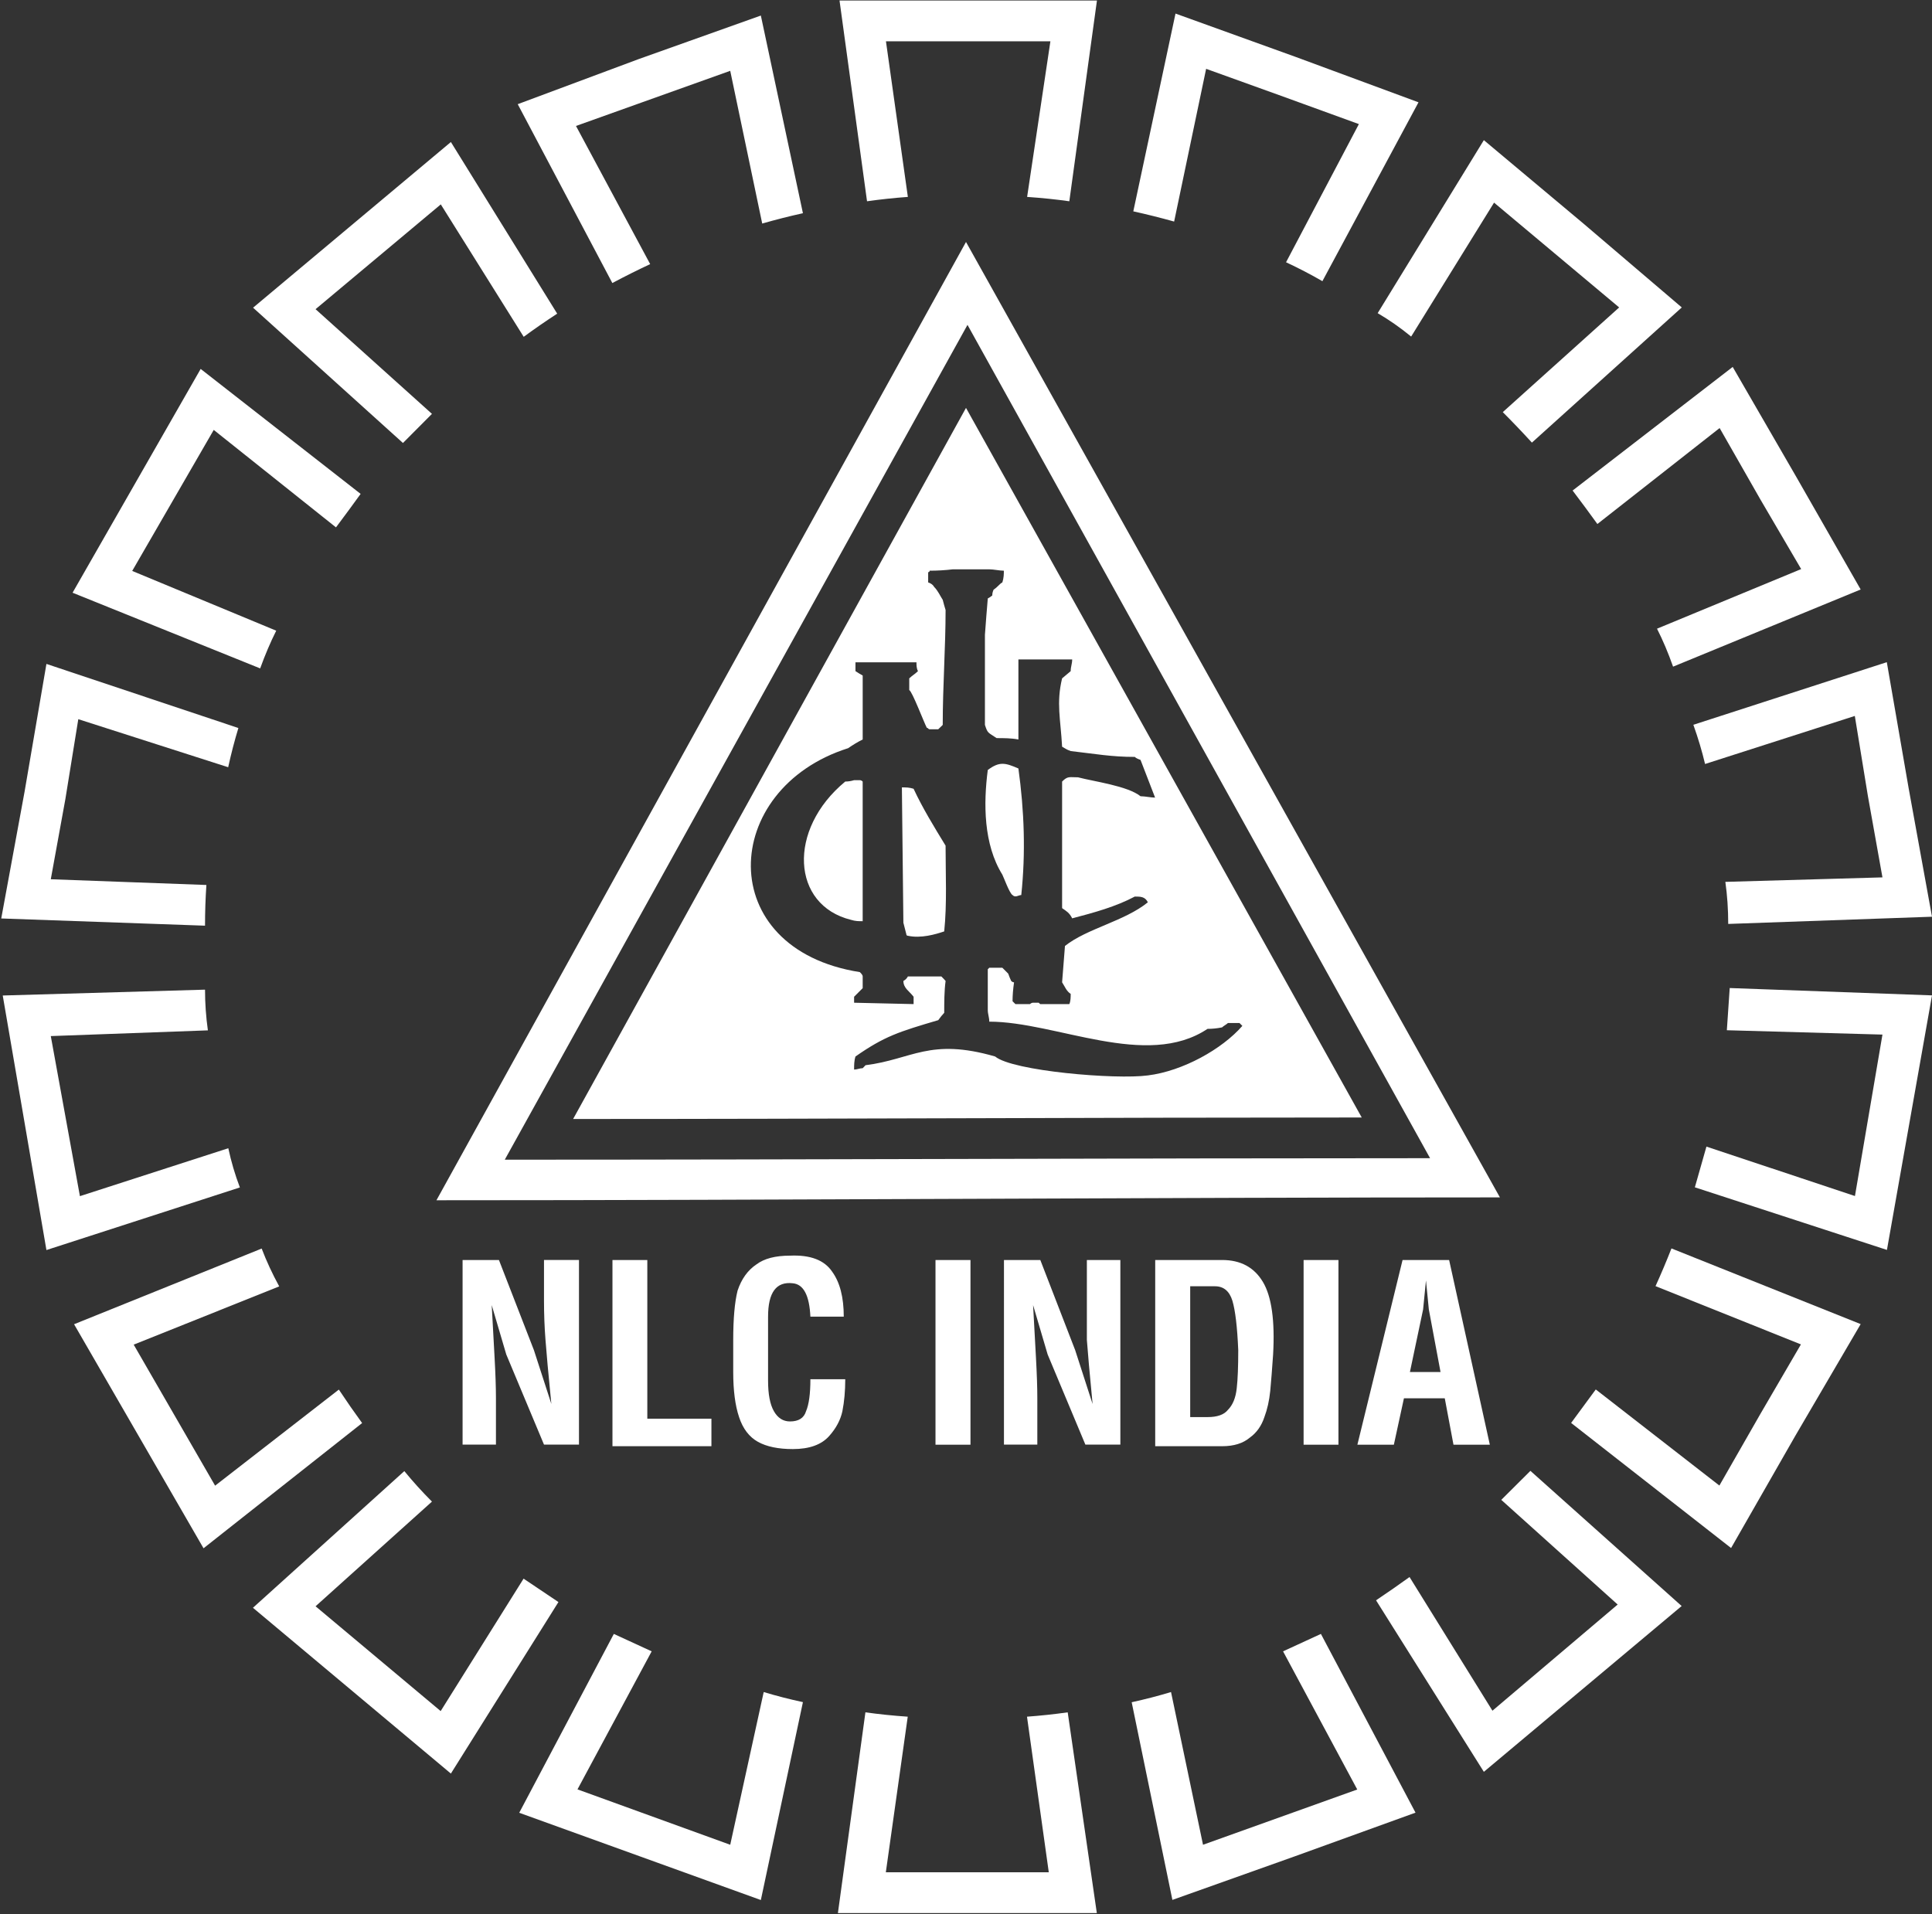
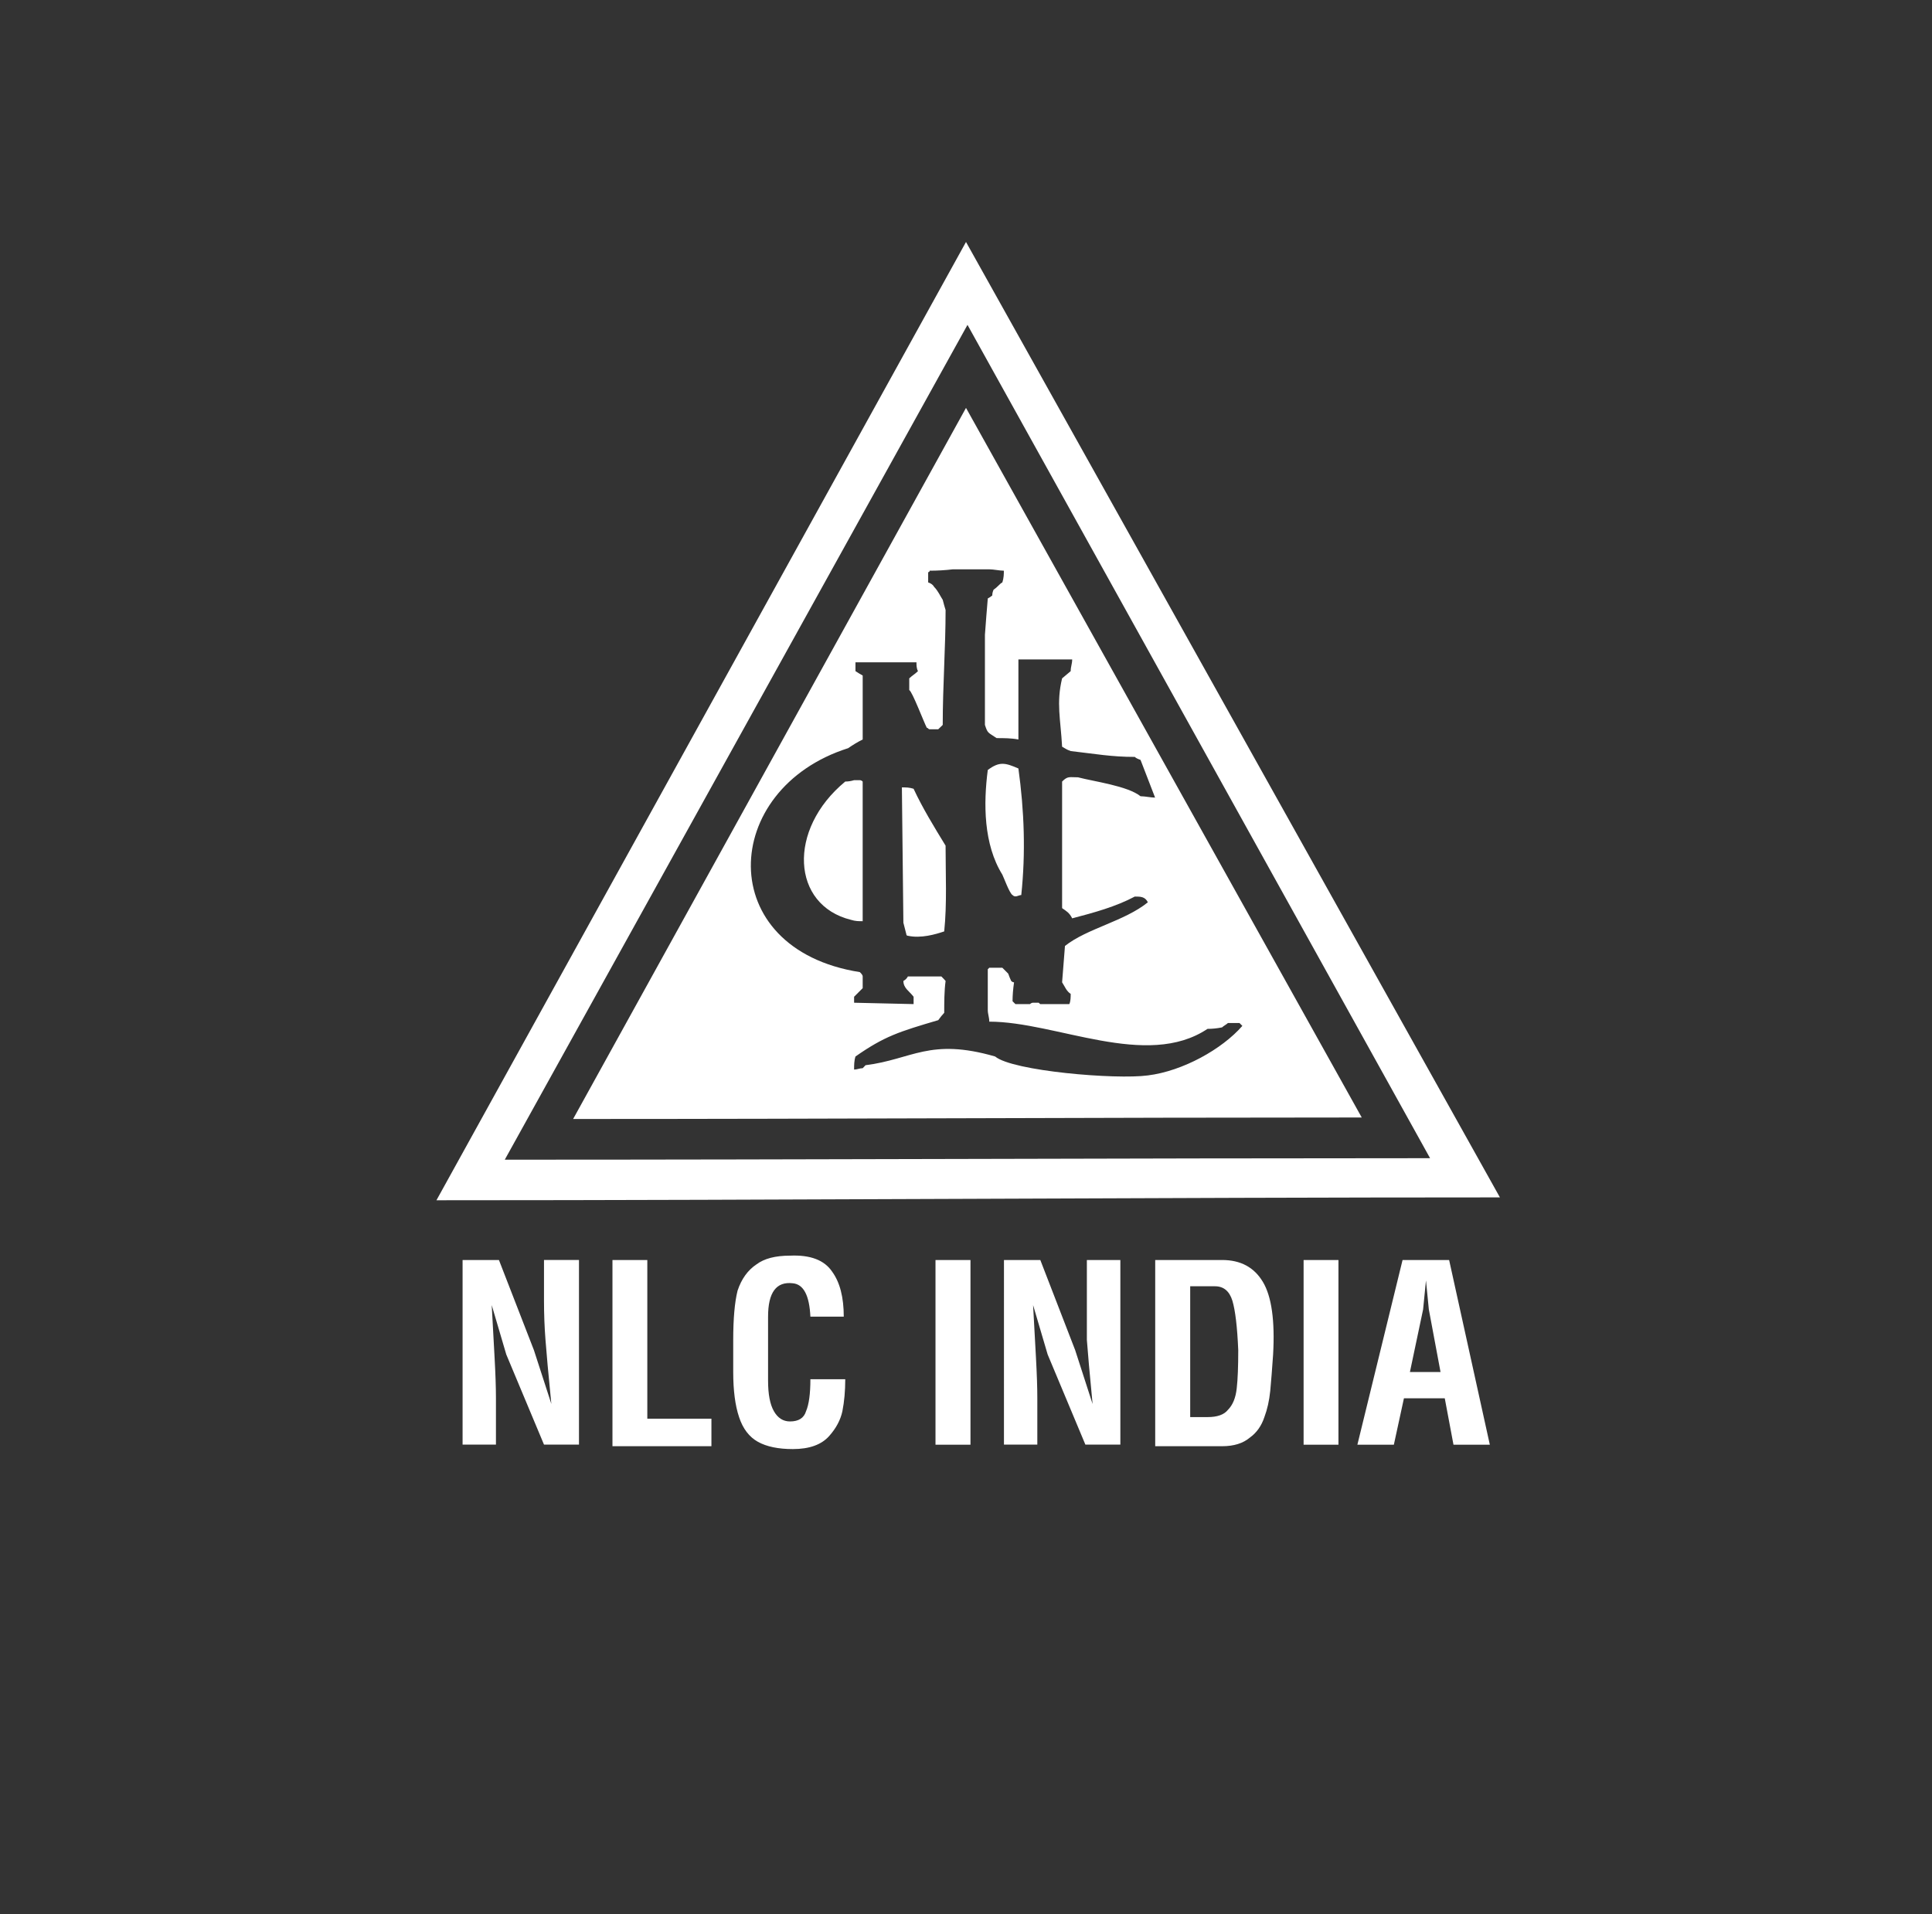
<svg xmlns="http://www.w3.org/2000/svg" version="1.2" viewBox="0 0 1552 1538" width="1552" height="1538">
  <rect x="0" y="0" width="1552" height="1538" fill="#333333" stroke="none" />
  <title>NLCINDIA</title>
  <style>
		.s0 { fill: #ffffff } 
	</style>
-   <path id="path2" fill-rule="evenodd" class="s0" d="m825.1 158.2q17.5 1.2 33.9 3.5l22.2-161.3h-206.8l22.1 161.3q16.3-2.3 32.8-3.5l-17.6-125h132.1zm208 52.5q15.2 7.1 29.2 15.2l77.2-143.7-98.2-36.3-97-35-33.9 158.9q16.3 3.6 32.8 8.2l25.7-122.7 61.9 22.3 60.8 22.1zm174.1 120.4q11.7 11.7 23.4 24.5l120.4-108.6-79.5-67.8-79.5-66.6-85.3 139q14 8.2 26.9 18.8l66.6-107.6 100.5 84.2zm123.9 174q7.1 14 12.9 30.5l150.7-62-51.4-89.9-51.4-88.9-128.6 99.3q10.6 14 19.9 26.9l98.2-77.1 32.7 57.3 32.8 56zm54.9 203.4q2.3 16.3 2.3 33.8l163.7-5.8-18.7-102.9-17.6-101.6-155.4 50.3q5.8 16.3 9.4 31.5l120.3-38.6 10.5 64.3 11.7 65.4zm-15.2 212.7q-4.6 16.4-9.3 32.7l154.3 50.3 36.2-204.5-162.5-5.9q-1.2 16.4-2.3 33.9l125 3.5-22.1 129.7zm-88.9 195.1q-9.4 12.9-19.8 26.9l128.5 100.5 51.5-90 52.6-89.9-152-60.8q-5.9 15.1-12.8 30.3l116.8 46.8-32.7 56.1-32.8 57.3zm-149.6 150.7q-12.9 9.3-26.9 18.7l86.6 137.8 158.9-133.2-121.5-108.6q-11.7 11.6-23.4 23.3l93.5 84.1-100.6 85.3zm-191.6 92.4q-15.2 4.6-31.6 8.2l32.7 158.8 98.3-35 97-35.1-76-143.6q-15.2 6.9-30.4 14l59.6 111-123.9 44.4zm-211.5 19.8q-17.6-1.2-34-3.5l-22.1 161.3h208l-23.4-161.3q-16.3 2.3-32.7 3.5l17.5 125h-130.9zm-205.7-52.5q-15.2-7.1-30.4-14l-76 143.7 194.1 70.1 33.8-159q-16.3-3.5-31.5-8.1l-26.9 122.7-122.7-44.5zm-176.5-120.3q-11.7-11.7-22.2-24.5l-121.6 109.8 159 133.2 86.4-137.8q-14-9.4-28-18.8l-66.6 106.4-100.5-84.2zm-122.7-172.9q-8.3-15.2-14.1-30.4l-150.7 60.8 104 180 127.4-100.6q-9.4-12.9-18.7-26.9l-99.4 77.2-65.4-113.3zm-57.3-205.7q-2.3-16.3-2.3-32.7l-162.5 4.7 35.1 204.5 155.4-50.3q-5.8-15.2-9.3-31.5l-119.2 38.5-23.4-128.6zm16.3-211.4q3.6-16.4 8.2-31.5l-154.2-51.5-17.6 102.9-18.7 101.6 163.7 5.8q0-16.3 1.1-32.7l-125-4.6 11.7-64.3 10.4-64.3zm86.6-192.7q10.5-14 19.8-26.9l-128.5-100.4-102.9 179.8 150.7 60.8q5.9-16.3 12.9-30.3l-115.7-48 65.5-113.3zm150.8-153.1q12.8-9.4 26.9-18.6l-85.4-137.9-158.9 133.1 120.4 108.7q11.6-11.7 23.3-23.4l-93.5-84.1 100.6-84.2zm191.6-91q16.4-4.7 32.7-8.3l-33.8-158.8-98.2 35-97.1 36.2 76 143.7q15.2-8.1 30.4-15.2l-59.6-111 123.9-44.3z" />
  <path id="path3" fill-rule="evenodd" class="s0" d="m350.6 964.3l425.4-769.9 428.9 767.6c-273.5 0-575 2.3-854.3 2.3zm54.9-32.6c247.8 0 495.5-1.2 743.3-1.2l-371.6-669.5zm370.5-604l317.9 570.1c-211.6 0-423.1 1.2-633.5 1.2zm146.1 536.3c28.1-3.5 59.6-21.1 75.9-39.8q-1.1-1.1-2.3-2.3-4.6 0-9.3 0c-1.2 1.2-3.5 2.3-4.7 3.5q-5.8 1.2-11.7 1.2c-49 32.7-121.6-5.8-175.3-5.8 0-3.5-1.2-6-1.2-9.4q0-16.4 0-32.7c1.2-1.2 1.2-1.2 1.2-1.2q5.9 0 10.5 0 2.3 2.4 4.7 4.7 1.2 3.4 2.4 5.9 1.1 1.1 2.3 1.1-1.2 8.2-1.2 15.2 1.2 1.2 2.3 2.3c3.5 0 8.3 0 11.7 0q1.2-1.1 2.4-1.1 2.3 0 4.6 0 0 0 1.2 1.1 12.8 0 23.4 0c1.1-2.3 1.1-5.9 1.1-8.2-3.5-2.3-4.6-5.8-6.9-9.3q1.1-14 2.3-29.2c17.5-14 47.9-19.9 66.6-35.1-2.3-4.6-5.9-4.6-10.5-4.6-15.2 8.1-32.7 12.9-50.3 17.5-2.3-4.6-4.7-5.8-8.1-8.2q0-51.4 0-101.7c4.6-4.6 5.8-3.4 12.8-3.4 12.9 3.4 39.8 6.9 50.2 15.2 3.6 0 8.2 1.1 11.7 1.1l-11.7-30.3q-3.5-1.2-4.6-2.4c-18.7 0-31.5-2.4-51.5-4.7-3.5-1.2-4.6-2.3-6.9-3.5-1.2-22.2-4.8-35 0-54.9l6.9-5.8c0-3.6 1.2-5.9 1.2-9.4h-43.2v64.3c-5.8-1.1-11.7-1.1-17.5-1.1-7.1-4.8-7.1-3.6-9.4-10.6q0-37.4 0-72.4 1.1-15.2 2.3-29.2 2.4-1.3 3.6-2.4 0-2.4 1.1-4.7c3.5-2.3 4.7-4.6 7-5.8 1.2-3.6 1.2-7 1.2-9.4-3.5 0-8.2-1.1-11.7-1.1q-15.2 0-29.3 0-9.2 1.1-18.6 1.1c0 1.2-1.2 1.2-1.2 1.2q0 4.6 0 8.2 3.5 1.2 4.7 3.5c3.4 3.5 4.7 7 7 10.5q1.2 4.7 2.3 8.2c0 30.3-2.3 60.8-2.3 92.3q-1.8 1.7-3.6 3.5-3.4 0-6.9 0c-1.2 0-1.2-1.2-2.3-1.2-2.4-4.6-11.7-29.2-14.1-30.3q0-5.9 0-9.4c2.4-2.3 4.7-3.5 7-5.8-1.2-2.3-1.2-4.8-1.2-7.1h-49v7.1q3.5 2.3 5.8 3.5c0 17.5 0 35 0 51.4-4.6 2.3-8.2 4.6-11.7 7-102.8 32.6-108.7 161.3 9.4 179.9 1.2 1.2 2.3 2.3 2.3 3.5q0 4.7 0 9.4-3.5 3.5-6.9 6.9v4.8l47.8 1.1c0-2.3 0-4.6 0-5.9-3.5-4.6-8.2-6.9-8.2-12.7q2.4-1.3 3.6-3.6 14 0 26.9 0 2.3 2.3 3.4 3.6c-1.1 8.1-1.1 17.5-1.1 25.6q-2.3 2.4-4.8 5.9c-31.5 9.3-43.2 12.9-66.5 29.2-1.1 3.5-1.1 7-1.1 10.5 2.3 0 4.6-1.1 6.9-1.1q1.2-1.3 2.3-2.4c37.5-4.7 51.5-22.2 104.1-7 14 11.7 97 18.7 122.7 15.2zm-192.8-112.2c0 0-1.2 0-1.2-1.1l-2.4-9.4-1.2-108.7c3.6 0 5.9 0 9.4 1.1 7.1 15.3 16.4 30.5 25.7 45.7 0 23.3 1.2 46.7-1.1 68.9-7.1 2.4-18.8 5.8-29.2 3.5zm84.1-32.7c-2.3-1.1-7-14-8.2-16.4-15.2-24.5-15.2-57.3-11.7-84.1 9.4-7 14-5.8 24.6-1.2 4.7 34 5.9 67.8 2.3 101.7-2.3 0-4.7 2.4-7 0zm-129.8 19.9c-47.8-11.8-51.3-72.5-4.6-111.1q3.5 0 7.1-1.1 2.3 0 4.6 0 1.2 0 2.3 1.1 0 56.1 0 112.2c-3.5 0-5.8 0-9.4-1.1zm86.6 281.5c-46.8 0 65.4 0 0 0z" />
  <path id="path4" class="s0" d="m371.6 1012.3h29.2l28.1 72.4 14 43.2q-3.6-36.2-4.7-51.4-1.2-15.2-1.2-31.5v-32.7h28.1v148.3h-28.1l-30.3-72.4-11.7-39.7q1.1 21 2.3 42 1.1 19.9 1.1 32.8v37.3h-26.8zm120.4 0h28v127.5h51.5v22.1h-79.5zm159 45.5q-1.2-25.6-14.1-26.8-19.9-2.4-19.9 26.8v51.5q0 16.3 4.7 24.5 4.7 8.2 12.9 8.2 10.4 0 12.9-8.2 3.5-8.2 3.5-25.7h28q0 14-2.3 25.7-2.3 10.6-10.6 19.9-9.3 10.5-29.2 10.5-17.5 0-28-5.8-10.6-5.9-15.2-19.9-4.7-14-4.7-36.2v-25.7q0-25.7 3.5-39.7 4.7-14.1 15.2-21.1 9.3-7 26.9-7 24.5-1.1 33.9 12.9 9.3 12.8 9.3 36.1zm100.5-45.5h28.1v148.4h-28.1zm55 0h29.2l28 72.4 14 43.3q-3.5-36.3-4.6-51.5 0-15.2 0-31.5v-32.7h26.9v148.3h-28.1l-30.3-72.4-11.7-39.7q1.1 21.1 2.3 42 1.1 20 1.1 32.8v37.3h-26.8zm121.5 0h53.8q22.2 0 32.7 17.6 10.5 17.5 8.2 58.4-1.2 17.5-2.3 29.2-1.2 11.7-4.7 21-3.5 10.6-11.7 16.5-8.2 6.9-22.2 6.9h-53.8zm28.1 21.1v105.1h14q11.7 0 16.3-5.8 5.9-5.9 7.1-17.5 1.2-10.5 1.2-30.5-1.2-28-4.7-39.7-3.6-11.6-14-11.6zm91.1-21.1h28v148.4h-28zm79.5 0h37.4l32.7 148.4h-29.2l-7-37.3h-32.8l-8.1 37.3h-29.3zm30.5 90l-9.4-50.3-2.3-23.3-2.3 23.3-10.6 50.3z" />
</svg>